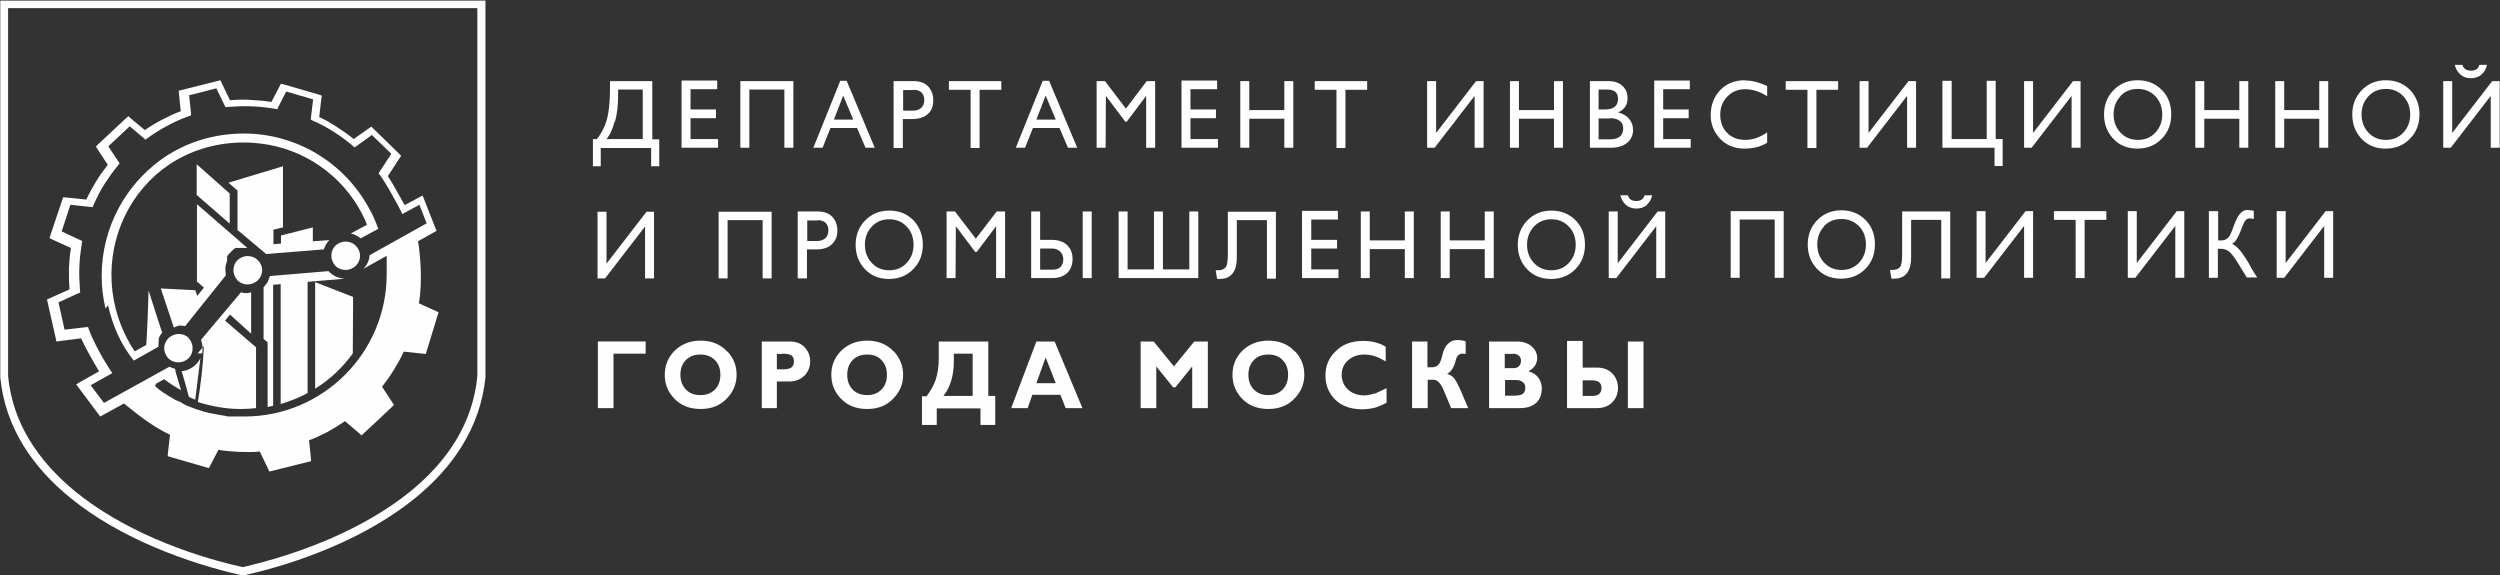
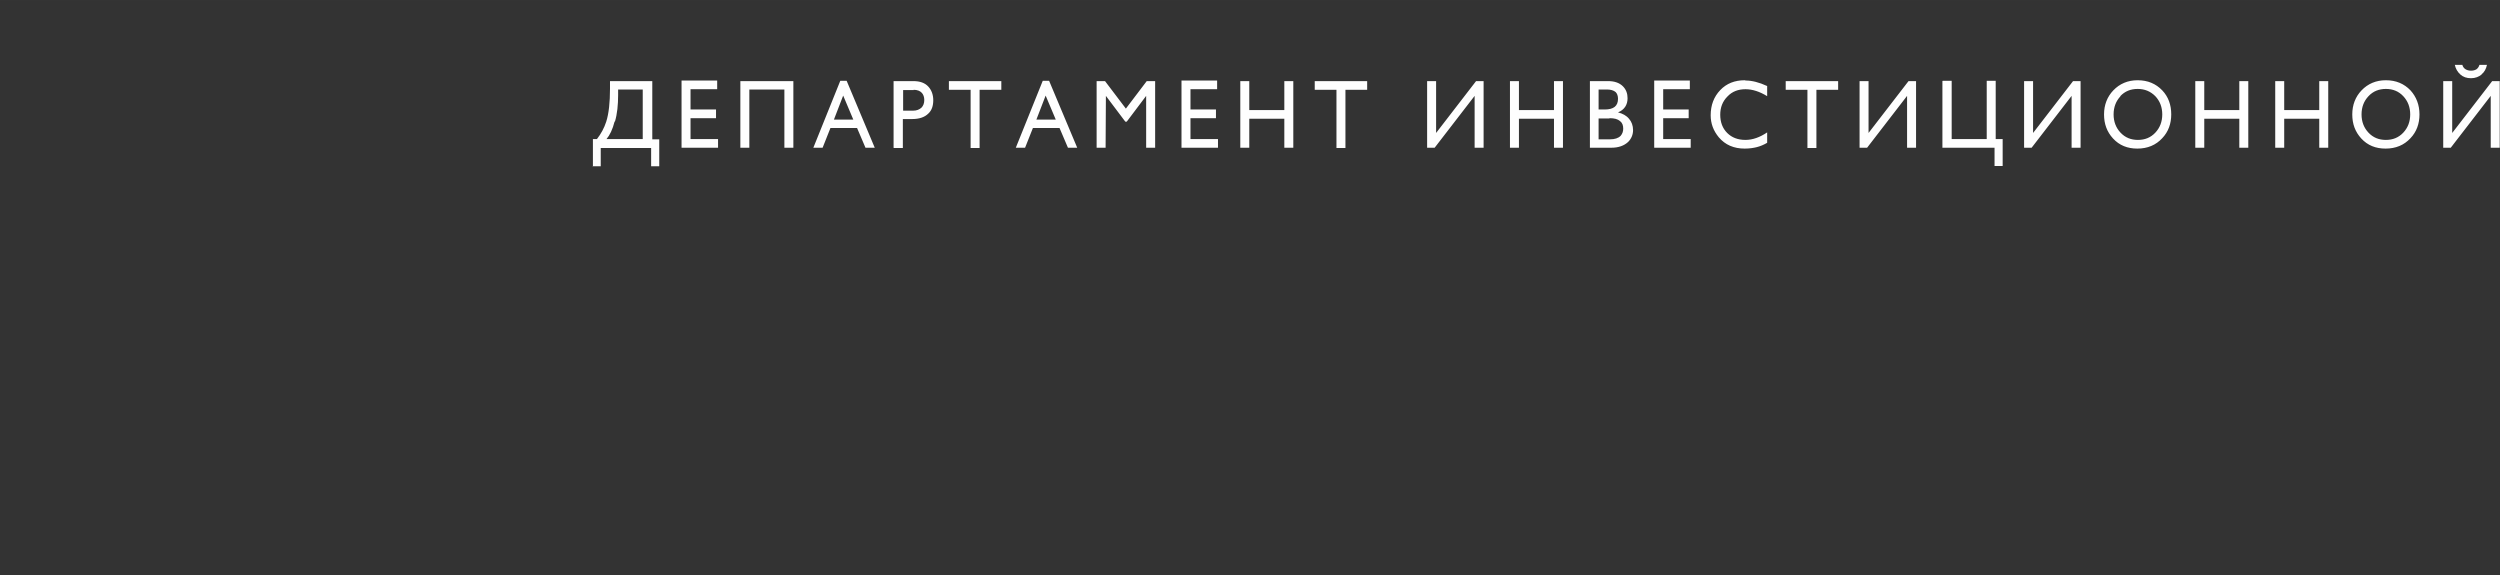
<svg xmlns="http://www.w3.org/2000/svg" xml:space="preserve" width="29.169mm" height="6.712mm" style="shape-rendering:geometricPrecision; text-rendering:geometricPrecision; image-rendering:optimizeQuality; fill-rule:evenodd; clip-rule:evenodd" viewBox="0 0 86.31 19.86">
  <rect x="0" y="0" width="86.31" height="19.86" fill="#333333" stroke="none" />
  <defs>
    <style type="text/css">  .fil0 {fill:#FEFEFE;fill-rule:nonzero}  </style>
  </defs>
  <g id="Слой_x0020_1">
-     <path class="fil0" d="M8.38 19.58c1.99,-0.46 4.18,-1.31 5.78,-2.61 1.26,-1.02 2.16,-2.33 2.32,-3.98l0 -12.71 -16.2 0 0 12.71c0.16,1.65 1.07,2.95 2.32,3.98 1.6,1.3 3.78,2.16 5.78,2.61zm-0.04 0.28c-1.84,-0.42 -4.18,-1.26 -5.91,-2.67 -1.29,-1.05 -2.25,-2.42 -2.42,-4.16l-0 -0.01 0 -13 16.75 0 0 13 -0 0.01c-0.18,1.74 -1.13,3.11 -2.42,4.16 -1.73,1.41 -4.07,2.26 -5.91,2.67l-0.04 0.01 -0.04 -0.01z" />
    <g>
-       <path class="fil0" d="M12.28 8.48c-0.09,-0.09 -0.21,-0.14 -0.35,-0.14 -0.14,0 -0.26,0.06 -0.35,0.14 -0.09,0.09 -0.14,0.21 -0.14,0.35 0,0.14 0.06,0.26 0.14,0.35 0.09,0.09 0.21,0.14 0.35,0.14 0.14,0 0.26,-0.06 0.35,-0.14 0.09,-0.09 0.15,-0.21 0.15,-0.35 0,-0.14 -0.06,-0.26 -0.15,-0.35zm-3.38 0.5c-0.09,-0.09 -0.21,-0.14 -0.35,-0.14 -0.14,0 -0.26,0.06 -0.35,0.14 -0.09,0.09 -0.14,0.21 -0.14,0.35 0,0.14 0.06,0.26 0.14,0.35 0.09,0.09 0.21,0.14 0.35,0.14 0.14,0 0.26,-0.06 0.35,-0.14 0.09,-0.09 0.15,-0.21 0.15,-0.35 0,-0.14 -0.06,-0.26 -0.15,-0.35zm-2.38 2.69c-0.09,-0.09 -0.21,-0.14 -0.35,-0.14 -0.14,0 -0.26,0.06 -0.35,0.14 -0.09,0.09 -0.15,0.21 -0.15,0.35 0,0.14 0.06,0.26 0.14,0.35 0.09,0.09 0.21,0.14 0.35,0.14 0.14,0 0.26,-0.06 0.35,-0.14 0.09,-0.09 0.14,-0.21 0.14,-0.35 0,-0.14 -0.06,-0.26 -0.14,-0.35zm1.41 -4.99l0 1.04 -1.14 -0.99 0 -1.06 1.14 1.01zm2.95 6.74l0 -3.68 1.31 0.51 -0.01 1.95c-0.35,0.49 -0.79,0.9 -1.3,1.22zm-4.23 -3.01l0.39 -0.48 -0.24 -0.21 0 -2.67 1.74 1.51 -0 0 -0.01 0 -0 0 -0.01 0 0 0 -0.01 0 -0 0 -0.01 0 0 0 -0.01 0 -0 0 -0.01 0 0 0 -0.01 0 -0 0 -0.01 0 0 0 -0.01 0 -0 0 -0.01 0 -0 0 -0.01 0 0 0 -0.01 0 0 0 -0.01 0 -0 0 -0.01 0 -0 0 -0.01 0 0 0 -0.01 0 0 0 -0.01 0 0 0 -0.01 0 0 0 -0.01 0 0 0 -0.01 0 -0.01 0 0 0 -0.01 0 -0 0 -0.01 0 -0 0 -0.01 0 0 0 -0.01 0 0 0 -0.01 0 0 0 -0.01 0 -0.01 0 0 0 -0.01 0 -0.01 0 0 0 -0.01 0 0 0 -0.01 0 0 0 -0.01 0 0 0 -0.01 0 -0 0 -0.01 0 -0.01 0 0 0 -0.01 0 0 0 -0.01 0 0 0 -0.01 0 0 0 -0.01 0 0 0 -0.01 0 -0.01 0.01 0 0 -0.01 0 -0.01 0.01 -0.01 0.01 0 0 -0.01 0 -0.01 0.01 -0.01 0.01 -0.01 0.01 -0.01 0.01 -0.01 0.01 -0.01 0.01 -0.01 0.01 -0.01 0.01 -0.01 0.01 0 0 -0.01 0.01 -0.01 0.01 -0.01 0.01 -0.01 0.01 -0.01 0.01 -0.01 0.01 0 0 -0.01 0.01 -0.01 0.01 -0.01 0.01 -0.01 0.01 0 0 -0.01 0.01 -0 0 -0 0 -0 0 -0 0 -0 0 -0 0 -0 0 -0 0 -0 0 -0 0 -0 0.01 -0 0 -0.01 0.01 -0 0 -0.01 0.01 -0.01 0.01 0 0 -0.01 0.01 -0 0 -0 0.01 -0 0 -0 0 -0 0 -0 0 -0 0 -0 0 -0 0.01 -0 0 -0 0.01 -0 0 -0 0.01 0 0 -0 0.01 -0 0 -0 0.01 -0 0 -0 0.01 -0 0 -0 0.01 -0 0 -0 0 -0 0.01 -0 0.01 -0 0 -0 0.01 -0 0 -0 0.01 -0 0 -0 0.01 -0 0 -0 0.01 0 0 -0 0.01 -0 0 -0 0.01 -0 0 -0 0.01 -0.01 0.02 -0 0.01 -0 0 -0.01 0.02 0 0 -0 0.01 -0.01 0.03 -0 0c-0.01,0.02 -0.01,0.04 -0.02,0.06l0 0 -0 0.01 -0 0.01 0 0c-0,0.01 -0,0.02 -0.01,0.04l-0 0.01 -0 0.01 -0 0 0 0.01 0 0 -0 0.01 0 0 -0 0.01 0 0c-0,0.02 -0,0.04 -0,0.07 0,0.06 0.01,0.11 0.02,0.16l-1.41 1.76c-0.06,-0.01 -0.12,-0.02 -0.18,-0.02l-0 0 -0 0 -0.01 0 -0 0 -0 0 -0 0 -0 0 -0 0 -0 0 -0 0 -0 0 -0 0 -0 0 -0 0 -0 0 -0 0 -0 0 -0 0 -0 0 -0 0 -0 0 -0 0 -0 0 -0 0 -0 0 -0 0 -0 0 -0 0 -0 0 -0 0 -0 0 -0 0 -0 0 -0 0 -0 0 -0 0 -0 0 -0 0 -0.01 0 -0 0 -0 0 0 0 -0 0 -0 0 -0 0 -0 0 -0 0 -0 0 -0 0 -0 0 -0 0 -0 0 -0 0 -0 0 -0 0 -0 0 -0 0 -0 0 -0 0 -0 0 -0 0 -0 0 -0 0 -0 0 -0 0 -0 0 -0 0 -0 0 -0 0 -0 0 -0 0 -0 0 -0 0 -0 0 -0 0 -0 0 -0 0 0 0 -0 0 -0.01 0 -0 0 -0 0 -0 0 -0 0 -0 0 -0 0c-0.06,0.02 -0.12,0.04 -0.18,0.07 -0.16,-0.47 -0.31,-0.92 -0.45,-1.35l1.19 0.06c0.04,0.12 0.09,0.24 0.13,0.37zm-3.01 0.24l-0.01 -0.06c-0.08,-0.34 -0.12,-0.7 -0.12,-1.07 0,-0.85 0.22,-1.66 0.6,-2.36 0.34,-0.63 0.82,-1.18 1.41,-1.62 0.84,-0.62 1.86,-0.93 2.9,-0.93 1.8,0 3.46,0.99 4.32,2.58 0.14,0.24 0.23,0.46 0.32,0.71l-0.61 0.33c-0.09,-0.08 -0.21,-0.14 -0.34,-0.17l0.56 -0.3c-0.02,-0.05 -0.05,-0.11 -0.05,-0.13 -0.61,-1.37 -1.87,-2.38 -3.39,-2.64 -0.31,-0.05 -0.62,-0.08 -0.94,-0.07 -3.76,0.11 -5.62,4.21 -3.64,7.21l0.4 -0.22c0.04,-0.62 0.06,-1.25 0.08,-1.88 0.16,0.49 0.31,0.98 0.47,1.46 -0.05,0.05 -0.09,0.11 -0.12,0.18l-0 0 -0 0 -0 0 -0 0 -0 0 -0 0.01 -0 0 -0 0 -0 0 -0 0 -0 0 -0 0 -0 0.01 0 0 -0 0 -0 0 -0 0 -0 0 -0 0 -0 0 0 0 -0 0.01 0 0 -0 0 -0 0 -0 0 -0 0 -0 0 -0 0 -0 0 -0 0.01 -0 0 -0 0 -0 0 -0 0 0 0 -0 0.01 0 0 -0 0.01 0 0 -0 0.01 -0 0 -0 0 -0 0 0 0 -0 0 -0 0 -0 0.01 0 0 -0 0 0 0 -0 0 -0 0 0 0 -0 0 -0 0 -0 0.01 0 0 -0 0.01 0 0 -0 0 -0 0 0 0 -0 0.01 0 0 -0 0.01 -0 0 -0 0 0 0 0 0 -0 0c-0.01,0.04 -0.01,0.09 -0.01,0.13 0,0.02 0,0.03 0,0.05l-0.85 0.48c-0.45,-0.56 -0.73,-1.2 -0.89,-1.91zm5.68 -1.12l2.02 -0.17c0.01,0.01 0.02,0.02 0.03,0.03 0.14,0.14 0.34,0.23 0.55,0.23l-1.3 0.11 -0 3.84c-0.29,0.16 -0.61,0.28 -0.93,0.38l0 -4.14 -0.26 0.02 0 4.18c-0.06,0.01 -0.13,0.03 -0.19,0.04l-0 -2.23 -0.14 -0.12 0 -1.79 0.01 -0.01c0.01,-0.01 0.03,-0.03 0.04,-0.04l0.01 -0.01 0 -0 0 -0c0.02,-0.03 0.04,-0.06 0.06,-0.09l0 -0 0 -0 0 -0 0 -0 0 -0 0.01 -0.01 0 -0 0.01 -0.01 0 0 0 -0 0 -0 0 -0 0 -0 0 -0 0 -0 0 -0 0 -0 0 0 0 -0 0 -0 0 -0c0.02,-0.05 0.04,-0.1 0.06,-0.16zm-2.34 2.67c0.03,-0.21 0.01,-0.31 -0.04,-0.47l1.38 -1.64c0.05,0.02 0.11,0.03 0.17,0.03l0 0 0 0 0 0 0 0 0 0 0 0 0 0 0 0 0 0 0 0 0 0 0 0 0 0 0 0 0 0 0 0 0 0 0 0 0 0 0 0 0 0 0 0 0 0 0 0 0 0 0 0 0 0 0 0 0 0 0 0 0.01 0 0 0 0.01 0 0 0 0.01 0 0 0 0 0 0 0 0.01 0 0 0 0 0 0 0 0 -0 0 0 0 0 0 0 0 0 0 0 0 0 0 0 0 0 0 0 0 0 0 0 0 0 0 0 0 0 0 -0 0 0 0 0 0 0 0 0 0 0 0 0 0 -0 0 0 0 0 0 0 0 0 0 0 0 0 0 0 0 0 0 -0 0 0 0 0 0 0 0 0 0 0 0 -0 0 0 0 0 0 0 0 0 0 -0 0 0 0 0 0 0 0 -0 0 0 0 0 0 0 0 -0 0.01 0 0 -0 0 0 0 0 0 0 0 0 0 -0 0 0 0 0 0 -0 0 0 0 0 0 -0 0 0 0 0 0 0 0 -0 0 0 0 0 0 -0c0.05,-0.01 0.08,-0.01 0.13,-0.03l0 1.43 -0.73 -0.66 -0.17 0.21 1.07 0.92 0 2.1c-0.18,0.02 -0.36,0.03 -0.55,0.03 -0.5,0 -1.01,-0.1 -1.46,-0.24 0,-0.02 0.01,-0.03 0.01,-0.05 0.09,-0.58 0.17,-1.21 0.2,-1.88l-0.22 0.25zm-0.23 1.6c-0.08,-0.03 -0.15,-0.06 -0.23,-0.1 -0.07,-0.29 -0.16,-0.59 -0.25,-0.89l0.01 -0 0.01 -0 0.01 -0c0.35,-0.03 0.59,-0.34 0.62,-0.46l-0.18 1.45zm-1.39 -0.46c0.04,0.03 0.08,0.06 0.12,0.1l0 0c0.06,0.04 0.12,0.09 0.18,0.13l0.01 0 0 0c0.03,0.02 0.06,0.04 0.09,0.06l0 0 0.04 0.03 0.01 0 0.04 0.03 0.01 0 0.04 0.02 0.01 0.01 0.05 0.03 0.03 0.02 0.02 0.01 0.03 0.02 0.02 0.01 0 0 0.04 0.02 0.01 0 0.03 0.01 0.02 0.01 0.02 0.01 0.03 0.01 0.02 0.01 0.03 0.02 0 0 0.04 0.02 0.01 0.01 0.01 0.01 0.04 0.02c0.03,0.02 0.07,0.03 0.1,0.05l0.01 0 0.05 0.02 0 0 0.05 0.02 0 0 0.05 0.02 0 0 0.05 0.02 0.01 0 0.04 0.02 0.01 0 0.04 0.02 0.01 0 0.04 0.01 0.02 0.01 0.01 0 0.04 0.01 0.03 0.01 0.02 0.01 0.03 0.01 0.03 0.01 0.03 0.01 0.03 0.01 0.05 0.01 0.01 0c0.03,0.01 0.07,0.02 0.1,0.03l0.01 0 0.01 0 0.04 0.01 0.01 0 0.04 0.01 0.01 0 0.05 0.01 0 0 0.05 0.01 0 0 0.05 0.01 0 0 0.05 0.01 0.01 0 0.05 0.01 0.01 0 0.05 0.01 0.01 0 0.04 0.01 0.02 0 0.01 0 0.04 0.01 0 0 0.04 0.01 0.01 0 0.04 0.01 0.01 0 0.03 0 0.03 0 0.01 0 0.04 0 0 0 0.03 0 0.01 0 0.04 0 0.01 0 0.02 0 0.04 0 0.02 0 0.04 0 0.01 0 0.05 0 0.04 0 0.02 0 0.01 0 0.05 0 0 0 0.06 0c2.71,0 4.91,-2.2 4.91,-4.91l0 -0.02 0 -0.01 0 -0.01 0 -0.01 0 -0 0 -0.01 0 -0 -0 -0 0 -0.01 0 -0.01 0 -0 0 -0.01 0 -0 0 -0.01 0 -0.01 0 -0 0 -0.01 0 0 -0 -0.01 0 -0 0 -0.01 0 -0.01 0 -0 0 -0.01 0 -0 0 -0.01 -0 -0 0 -0.01 0 -0 0 -0.01 -0 -0.01 0 -0 0 -0.01 0 0 -0 -0.01 0 -0 0 -0.01 0 -0.01 0 -0 -0 -0.01 0 0 0 -0.01 0 -0 0 -0.01 -0 -0 0 -0.01 -0 -0.01 0 -0 0 -0.01 0 0 0 -0.01 -0 -0 0 -0.01 -0 -0.01 0 -0 0 -0.01 -0 -0.01 0 -0 0 -0.01 -0 -0.01 0 -0 -0 -0.01 0 -0 0 -0.01 0 -0 -0 -0.01 0 -0 -0 -0.01 0 -0.01 -0 -0 0 -0.01 0 0 -0 -0.01 0 -0 -0 -0.01 0 -0.01 0 -0 -0 -0.01 0 -0 -0 -0.01 0 -0 -0 -0.01 0 -0.01 -0 -0.01 0 -0.01 -0 -0 0 -0.01 0 -0 -0 -0.01 -0 -0 0 -0.01 -0 -0.01 0 -0 -0 -0.01 -0 -0.01 0 -0 -0 -0.01 -0 -0.01 0 -0 -0 -0.01 0 -0 -0 -0.01 0 -0 -0 -0.01 -0 -0.01 0 -0 -0.8 0.45c0.12,-0.13 0.2,-0.29 0.21,-0.47l1.97 -1.1 -0.25 -0.64 -0.59 0.32c-0.04,-0.09 -0.09,-0.18 -0.14,-0.28l0 0c-0.11,-0.21 -0.23,-0.41 -0.34,-0.61 -0.11,-0.18 -0.21,-0.35 -0.28,-0.44l-0.06 -0.08 0.06 -0.09 0.38 -0.58 -0.67 -0.65 -0.5 0.36 -0.1 0.07 -0.09 -0.08c-0.2,-0.17 -0.41,-0.32 -0.63,-0.46 -0.22,-0.14 -0.45,-0.27 -0.69,-0.37l-0.1 -0.05 0.01 -0.11 0.07 -0.59 -0.93 -0.27 -0.26 0.51 -0.05 0.1 -0.11 -0.02c-0.25,-0.04 -0.51,-0.07 -0.78,-0.08 -0.26,-0.01 -0.52,-0 -0.78,0.02l-0.11 0.01 -0.05 -0.09 -0.27 -0.56 -0.94 0.24 0.06 0.57 0.01 0.12 -0.11 0.04c-0.25,0.09 -0.49,0.2 -0.71,0.32 -0.23,0.12 -0.45,0.26 -0.66,0.41l-0.1 0.07 -0.09 -0.08 -0.45 -0.38 -0.74 0.69 0.33 0.5 0.06 0.09 -0.07 0.09c-0.17,0.2 -0.31,0.41 -0.45,0.62 -0.14,0.22 -0.26,0.46 -0.37,0.7l-0.04 0.1 -0.11 -0.01 -0.66 -0.07 -0.3 0.92 0.6 0.28 0.11 0.05 -0.02 0.11c-0.04,0.26 -0.07,0.52 -0.08,0.78 -0.01,0.26 -0,0.52 0.02,0.78l0.01 0.11 -0.1 0.04 -0.65 0.3 0.21 0.94 0.69 -0.08 0.12 -0.01 0.04 0.11c0.09,0.26 0.38,0.84 0.63,1.22l0 -0 0.03 0.05 0.01 0.01c0,0 0,0 0,0.01l0.13 0.19 -0.75 0.42 0.46 0.61 2.26 -1.25c0.06,0.03 0.12,0.05 0.19,0.07l0.02 0.06 0 0.01 0 0.01 0 0.01 0 0.01 0.01 0.02 0 0.01c0.06,0.2 0.12,0.41 0.18,0.61 -0.2,-0.11 -0.4,-0.24 -0.58,-0.38l-0.29 0.16zm9.07 -5.02c0.07,0.38 0.17,1.4 0.03,2.15l0.68 0.31 -0.44 1.44 -0.76 -0.08c-0.1,0.22 -0.22,0.43 -0.35,0.64 -0.12,0.2 -0.26,0.39 -0.4,0.57l0.34 0.52 0.07 0.11 -0.09 0.09 -0.93 0.87 -0.1 0.09 -0.1 -0.09 -0.47 -0.4c-0.19,0.13 -0.39,0.25 -0.6,0.37 -0.21,0.11 -0.42,0.21 -0.64,0.29l0.06 0.59 0.01 0.13 -1.44 0.36 -0.05 -0.11 -0.28 -0.58c-0.24,0.02 -0.48,0.02 -0.72,0.01 -0.24,-0.01 -0.47,-0.03 -0.71,-0.07l-0.27 0.52 -0.06 0.11 -1.42 -0.41 0.01 -0.13 0.07 -0.61c-0.61,-0.29 -1.08,-0.67 -1.59,-1.08l-0.82 0.45 -0.83 -1.11 0.15 -0.09 0.64 -0.36c-0.2,-0.34 -0.49,-0.84 -0.62,-1.14l-0.71 0.09 -0.14 0.02 -0.03 -0.13 -0.27 -1.2 -0.03 -0.12 0.11 -0.05 0.67 -0.3c-0.02,-0.24 -0.02,-0.48 -0.02,-0.72 0.01,-0.24 0.03,-0.47 0.07,-0.71l-0.62 -0.28 -0.12 -0.06 0.04 -0.13 0.39 -1.16 0.04 -0.12 0.12 0.01 0.68 0.07c0.1,-0.22 0.22,-0.43 0.34,-0.63 0.12,-0.2 0.26,-0.39 0.4,-0.57l-0.34 -0.52 -0.07 -0.11 0.09 -0.09 0.93 -0.87 0.1 -0.09 0.1 0.09 0.47 0.39c0.19,-0.13 0.39,-0.25 0.6,-0.36 0.21,-0.11 0.42,-0.21 0.64,-0.29l-0.06 -0.58 -0.01 -0.13 0.13 -0.03 1.19 -0.3 0.12 -0.03 0.05 0.11 0.28 0.58c0.24,-0.02 0.48,-0.03 0.72,-0.01 0.24,0.01 0.47,0.03 0.71,0.07l0.27 -0.52 0.06 -0.11 0.12 0.03 1.17 0.34 0.12 0.04 -0.02 0.13 -0.07 0.61c0.22,0.1 0.42,0.22 0.62,0.35 0.2,0.13 0.39,0.26 0.57,0.41l0.51 -0.36 0.1 -0.07 0.09 0.09 0.85 0.83 0.09 0.09 -0.07 0.1 -0.39 0.6c0.07,0.1 0.15,0.24 0.23,0.38 0.13,0.23 0.27,0.47 0.35,0.62l0.62 -0.33 0.48 1.22 -0.66 0.37zm-6.55 -2.01l1.89 -0.57 -0 2.11 -0.33 0.08 0 0.5 0.26 -0.02 0 -0.28 1.1 -0.28 0 0.48 0.57 -0.04c-0.09,0.09 -0.15,0.2 -0.19,0.32l-1.99 0.16 -0.99 -0.83 -0 -1.36 -0.32 -0.28z" />
-     </g>
-     <path class="fil0" d="M56.2 14.09l0.54 0 0 -2.3 -0.54 0 0 2.3zm-1.24 -0.96c0.1,0 0.18,0.02 0.24,0.06 0.06,0.04 0.09,0.11 0.09,0.21 0,0.09 -0.03,0.16 -0.09,0.21 -0.06,0.04 -0.13,0.06 -0.23,0.06l-0.33 0 0 -0.54 0.32 0zm-0.86 0.96l1.03 0c0.24,0 0.43,-0.08 0.56,-0.23 0.11,-0.13 0.17,-0.28 0.17,-0.47 0,-0.18 -0.06,-0.34 -0.17,-0.47 -0.13,-0.15 -0.32,-0.23 -0.56,-0.23l-0.49 0 0 -0.92 -0.54 0 0 2.3zm-1.77 -0.97c0.1,0 0.18,0.02 0.24,0.07 0.06,0.04 0.09,0.11 0.09,0.19 0,0.1 -0.03,0.18 -0.09,0.22 -0.06,0.04 -0.16,0.06 -0.31,0.06l-0.3 0 0 -0.54 0.38 0zm-0.09 -0.91c0.09,0 0.16,0.03 0.21,0.08 0.04,0.04 0.06,0.1 0.06,0.17 0,0.07 -0.02,0.13 -0.07,0.18 -0.04,0.05 -0.11,0.07 -0.21,0.07l-0.28 0 0 -0.49 0.28 0zm-0.82 1.88l1.05 0c0.28,0 0.49,-0.08 0.62,-0.24 0.09,-0.11 0.14,-0.26 0.14,-0.44 0,-0.14 -0.04,-0.26 -0.12,-0.37 -0.08,-0.11 -0.19,-0.18 -0.34,-0.22 0.09,-0.05 0.16,-0.11 0.22,-0.19 0.05,-0.08 0.08,-0.17 0.08,-0.27 0,-0.15 -0.06,-0.28 -0.17,-0.38 -0.13,-0.13 -0.31,-0.19 -0.55,-0.19l-0.94 0 0 2.3zm-2.13 -2.3l-0.54 0 0 2.3 0.54 0 0 -0.98 0.2 0c0.12,0 0.23,0.1 0.33,0.31 0.09,0.22 0.19,0.45 0.28,0.67l0.59 0c-0.09,-0.21 -0.18,-0.41 -0.26,-0.61 -0.09,-0.2 -0.16,-0.33 -0.22,-0.41 -0.07,-0.09 -0.16,-0.14 -0.25,-0.16 0.07,-0.04 0.14,-0.1 0.19,-0.19 0.04,-0.07 0.08,-0.16 0.1,-0.25 0.02,-0.1 0.05,-0.16 0.09,-0.2 0.04,-0.04 0.09,-0.06 0.14,-0.06 0.02,0 0.04,0 0.06,0 0.02,0 0.04,0.01 0.06,0.01l0 -0.44c-0.05,-0.01 -0.09,-0.02 -0.14,-0.03 -0.05,-0.01 -0.1,-0.01 -0.16,-0.01 -0.12,0 -0.22,0.04 -0.31,0.13 -0.09,0.08 -0.15,0.21 -0.19,0.37 -0.03,0.16 -0.08,0.27 -0.13,0.34 -0.06,0.07 -0.14,0.1 -0.24,0.1l-0.15 0 0 -0.91zm-1.82 1.79c-0.13,0.04 -0.25,0.07 -0.38,0.07 -0.22,0 -0.41,-0.07 -0.55,-0.2 -0.14,-0.13 -0.22,-0.3 -0.22,-0.51 0,-0.2 0.07,-0.37 0.22,-0.5 0.15,-0.13 0.33,-0.2 0.56,-0.2 0.13,0 0.25,0.02 0.37,0.06 0.12,0.04 0.24,0.1 0.37,0.18l0 -0.51c-0.21,-0.13 -0.47,-0.2 -0.78,-0.2 -0.4,0 -0.72,0.12 -0.96,0.37 -0.23,0.22 -0.34,0.5 -0.34,0.82 0,0.32 0.1,0.59 0.31,0.81 0.23,0.24 0.55,0.36 0.95,0.36 0.15,0 0.3,-0.02 0.43,-0.05 0.13,-0.04 0.27,-0.09 0.42,-0.18l0 -0.5c-0.18,0.09 -0.32,0.15 -0.4,0.19zm-3.19 -0.13c-0.13,0.13 -0.29,0.19 -0.49,0.19 -0.21,0 -0.37,-0.06 -0.5,-0.19 -0.13,-0.13 -0.19,-0.3 -0.19,-0.51 0,-0.21 0.06,-0.38 0.19,-0.51 0.12,-0.13 0.29,-0.19 0.5,-0.19 0.2,0 0.37,0.06 0.49,0.19 0.13,0.13 0.19,0.3 0.19,0.51 0,0.21 -0.06,0.38 -0.19,0.51zm0.43 -1.31c-0.23,-0.25 -0.54,-0.38 -0.92,-0.38 -0.38,0 -0.69,0.13 -0.93,0.38 -0.21,0.23 -0.31,0.49 -0.31,0.8 0,0.32 0.11,0.59 0.32,0.81 0.23,0.25 0.54,0.37 0.92,0.37 0.37,0 0.68,-0.12 0.91,-0.37 0.22,-0.23 0.33,-0.5 0.33,-0.81 0,-0.31 -0.1,-0.57 -0.31,-0.8zm-4.86 -0.35l-0.47 0 0 2.3 0.54 0 0 -1.44 0.58 0.72 0.08 0 0.58 -0.72 0 1.44 0.54 0 0 -2.3 -0.47 0 -0.7 0.86 -0.7 -0.86zm-4.07 1.44l0.32 -0.89 0.35 0.89 -0.67 0zm-0 -1.44l-0.87 2.3 0.57 0 0.16 -0.46 0.97 0 0.18 0.46 0.58 0 -0.96 -2.3 -0.63 0zm-2.2 1.88l-1.01 0c0.12,-0.15 0.21,-0.33 0.27,-0.53 0.06,-0.2 0.09,-0.42 0.09,-0.65l0 -0.28 0.65 0 0 1.46zm-1.75 0l0 1 0.51 0 0 -0.57 1.51 0 0 0.57 0.51 0 0 -1 -0.24 0 0 -1.88 -1.71 0 0 0.59c0,0.28 -0.04,0.53 -0.11,0.74 -0.06,0.18 -0.17,0.37 -0.31,0.56l-0.16 0zm-1.4 -0.22c-0.13,0.13 -0.29,0.19 -0.49,0.19 -0.21,0 -0.37,-0.06 -0.5,-0.19 -0.13,-0.13 -0.19,-0.3 -0.19,-0.51 0,-0.21 0.06,-0.38 0.19,-0.51 0.12,-0.13 0.29,-0.19 0.5,-0.19 0.21,0 0.37,0.06 0.49,0.19 0.13,0.13 0.19,0.3 0.19,0.51 0,0.21 -0.06,0.38 -0.19,0.51zm0.43 -1.31c-0.23,-0.25 -0.54,-0.38 -0.92,-0.38 -0.38,0 -0.69,0.13 -0.93,0.38 -0.21,0.23 -0.31,0.49 -0.31,0.8 0,0.32 0.11,0.59 0.32,0.81 0.23,0.25 0.54,0.37 0.92,0.37 0.37,0 0.68,-0.12 0.91,-0.37 0.22,-0.23 0.33,-0.5 0.33,-0.81 0,-0.31 -0.11,-0.57 -0.31,-0.8zm-3.85 0.07c0.15,0 0.25,0.02 0.31,0.06 0.06,0.04 0.09,0.11 0.09,0.21 0,0.09 -0.03,0.16 -0.08,0.2 -0.05,0.04 -0.14,0.07 -0.26,0.07l-0.25 0 0 -0.53 0.19 0zm-0.73 1.88l0.54 0 0 -0.92 0.43 0c0.23,0 0.41,-0.08 0.55,-0.23 0.11,-0.13 0.17,-0.28 0.17,-0.47 0,-0.18 -0.06,-0.33 -0.17,-0.46 -0.13,-0.15 -0.31,-0.22 -0.54,-0.22l-0.96 0 0 2.3zm-1.6 -0.64c-0.13,0.13 -0.29,0.19 -0.5,0.19 -0.21,0 -0.37,-0.06 -0.5,-0.19 -0.12,-0.13 -0.19,-0.3 -0.19,-0.51 0,-0.21 0.06,-0.38 0.19,-0.51 0.13,-0.13 0.29,-0.19 0.5,-0.19 0.2,0 0.37,0.06 0.5,0.19 0.13,0.13 0.19,0.3 0.19,0.51 0,0.21 -0.06,0.38 -0.19,0.51zm0.43 -1.31c-0.23,-0.25 -0.54,-0.38 -0.92,-0.38 -0.38,0 -0.69,0.13 -0.93,0.38 -0.21,0.23 -0.31,0.49 -0.31,0.8 0,0.32 0.11,0.59 0.32,0.81 0.23,0.25 0.54,0.37 0.92,0.37 0.37,0 0.68,-0.12 0.91,-0.37 0.22,-0.23 0.33,-0.5 0.33,-0.81 0,-0.31 -0.1,-0.57 -0.31,-0.8zm-3.93 0.07l0 1.88 -0.54 0 0 -2.3 1.65 0 0 0.42 -1.11 0z" />
-     <path class="fil0" d="M78.86 9.59l1.38 -1.79 0 1.79 0.31 0 0 -2.3 -0.26 0 -1.38 1.79 0 -1.79 -0.31 0 0 2.3 0.26 0zm-2.29 -2.3l-0.31 0 0 2.3 0.31 0 0 -1 0.12 0c0.09,0 0.18,0.03 0.25,0.08 0.09,0.07 0.21,0.22 0.34,0.44l0.29 0.47 0.36 0c-0.07,-0.11 -0.13,-0.19 -0.16,-0.25 -0.04,-0.06 -0.08,-0.13 -0.11,-0.2 -0.11,-0.19 -0.21,-0.33 -0.28,-0.43 -0.12,-0.15 -0.22,-0.24 -0.32,-0.28 0.07,-0.04 0.13,-0.1 0.18,-0.2 0.04,-0.07 0.09,-0.17 0.14,-0.31 0.05,-0.14 0.09,-0.23 0.12,-0.27 0.04,-0.07 0.1,-0.1 0.17,-0.1 0.02,0 0.05,0 0.08,0.01 0.03,0.01 0.05,0.01 0.06,0.01l0 -0.28c-0.04,-0.01 -0.07,-0.02 -0.11,-0.02 -0.04,-0.01 -0.07,-0.01 -0.11,-0.01 -0.11,0 -0.2,0.05 -0.28,0.16 -0.07,0.09 -0.14,0.24 -0.21,0.44 -0.06,0.17 -0.11,0.29 -0.17,0.35 -0.06,0.06 -0.13,0.1 -0.23,0.1l-0.12 0 0 -1.01zm-2.85 2.3l1.38 -1.79 0 1.79 0.31 0 0 -2.3 -0.26 0 -1.38 1.79 0 -1.79 -0.31 0 0 2.3 0.26 0zm-2.81 -2.3l0 0.3 0.75 0 0 2.01 0.31 0 0 -2.01 0.75 0 0 -0.3 -1.81 0zm-2.41 2.3l1.38 -1.79 0 1.79 0.31 0 0 -2.3 -0.26 0 -1.38 1.79 0 -1.79 -0.31 0 0 2.3 0.26 0zm-2.83 -0.81c0,0.2 -0.02,0.33 -0.05,0.4 -0.05,0.09 -0.14,0.14 -0.3,0.14l-0.07 0 0.05 0.3 0.09 0c0.21,0 0.36,-0.07 0.46,-0.21 0.09,-0.13 0.13,-0.3 0.13,-0.53l0 -1.29 1.04 0 0 2.02 0.31 0 0 -2.31 -1.66 0 0 1.5zm-2.7 -0.97c0.16,-0.17 0.36,-0.25 0.6,-0.25 0.24,0 0.44,0.08 0.61,0.25 0.16,0.16 0.24,0.38 0.24,0.63 0,0.25 -0.08,0.46 -0.24,0.63 -0.16,0.17 -0.36,0.25 -0.6,0.25 -0.24,0 -0.44,-0.08 -0.6,-0.25 -0.16,-0.17 -0.24,-0.38 -0.24,-0.63 0,-0.25 0.08,-0.46 0.24,-0.63zm-0.25 1.46c0.22,0.24 0.5,0.35 0.84,0.35 0.35,0 0.64,-0.12 0.86,-0.36 0.21,-0.22 0.31,-0.5 0.31,-0.82 0,-0.33 -0.1,-0.61 -0.31,-0.83 -0.22,-0.23 -0.5,-0.35 -0.85,-0.35 -0.34,0 -0.62,0.12 -0.84,0.35 -0.21,0.22 -0.32,0.5 -0.32,0.83 0,0.33 0.1,0.6 0.31,0.83zm-2.97 -1.98l0 2.3 0.31 0 0 -2.01 1.21 0 0 2.01 0.31 0 0 -2.3 -1.83 0zm-2.88 -0.22c-0.1,0.08 -0.22,0.13 -0.37,0.13 -0.15,0 -0.27,-0.04 -0.37,-0.13 -0.1,-0.09 -0.16,-0.2 -0.19,-0.33l0.26 0c0.02,0.07 0.06,0.12 0.1,0.15 0.05,0.03 0.11,0.05 0.19,0.05 0.08,0 0.14,-0.02 0.19,-0.05 0.04,-0.03 0.08,-0.08 0.1,-0.15l0.26 0c-0.03,0.14 -0.09,0.25 -0.19,0.33zm-1.07 2.53l1.38 -1.79 0 1.79 0.31 0 0 -2.3 -0.26 0 -1.38 1.79 0 -1.79 -0.31 0 0 2.3 0.26 0zm-2.84 -1.78c0.16,-0.17 0.36,-0.25 0.6,-0.25 0.24,0 0.44,0.08 0.6,0.25 0.16,0.16 0.24,0.38 0.24,0.63 0,0.25 -0.08,0.46 -0.24,0.63 -0.16,0.17 -0.36,0.25 -0.6,0.25 -0.24,0 -0.44,-0.08 -0.6,-0.25 -0.16,-0.17 -0.24,-0.38 -0.24,-0.63 0,-0.25 0.08,-0.46 0.24,-0.63zm-0.25 1.46c0.22,0.24 0.5,0.35 0.84,0.35 0.35,0 0.64,-0.12 0.86,-0.36 0.21,-0.22 0.31,-0.5 0.31,-0.82 0,-0.33 -0.1,-0.61 -0.31,-0.83 -0.22,-0.23 -0.5,-0.35 -0.85,-0.35 -0.34,0 -0.62,0.12 -0.84,0.35 -0.21,0.22 -0.32,0.5 -0.32,0.83 0,0.33 0.1,0.6 0.31,0.83zm-1.45 -1.98l0 1 -1.21 0 0 -1 -0.31 0 0 2.3 0.31 0 0 -1 1.21 0 0 1 0.31 0 0 -2.3 -0.31 0zm-2.76 0l0 1 -1.21 0 0 -1 -0.31 0 0 2.3 0.31 0 0 -1 1.21 0 0 1 0.31 0 0 -2.3 -0.31 0zm-3.55 0l0 2.3 1.26 0 0 -0.3 -0.94 0 0 -0.72 0.89 0 0 -0.3 -0.89 0 0 -0.7 0.92 0 0 -0.3 -1.23 0zm-2.56 1.49c0,0.2 -0.02,0.33 -0.05,0.4 -0.05,0.09 -0.14,0.14 -0.3,0.14l-0.07 0 0.05 0.3 0.09 0c0.21,0 0.36,-0.07 0.46,-0.21 0.09,-0.13 0.13,-0.3 0.13,-0.53l0 -1.29 1.04 0 0 2.02 0.31 0 0 -2.31 -1.66 0 0 1.5zm-1.33 -1.49l0 2 -0.91 0 0 -2 -0.31 0 0 2 -0.91 0 0 -2 -0.31 0 0 2.3 2.75 0 0 -2.3 -0.31 0zm-3.68 2.3l0.31 0 0 -2.3 -0.31 0 0 2.3zm-1.07 -1.02c0.12,0 0.21,0.03 0.29,0.1 0.07,0.07 0.11,0.16 0.11,0.28 0,0.09 -0.03,0.17 -0.08,0.24 -0.06,0.07 -0.16,0.11 -0.29,0.11l-0.43 0 0 -0.73 0.4 0zm0.55 0.83c0.11,-0.12 0.17,-0.27 0.17,-0.47 0,-0.19 -0.06,-0.35 -0.18,-0.47 -0.13,-0.13 -0.32,-0.19 -0.56,-0.19l-0.38 0 0 -0.98 -0.31 0 0 2.3 0.74 0c0.23,0 0.4,-0.07 0.53,-0.2zm-2.45 -2.11l-0.72 0.94 -0.72 -0.94 -0.29 0 0 2.3 0.31 0 0.01 -1.79 0.67 0.89 0.05 0 0.67 -0.89 0 1.79 0.31 0 0 -2.3 -0.29 0zm-4.31 0.52c0.16,-0.17 0.36,-0.25 0.6,-0.25 0.24,0 0.44,0.08 0.6,0.25 0.16,0.16 0.24,0.38 0.24,0.63 0,0.25 -0.08,0.46 -0.24,0.63 -0.16,0.17 -0.36,0.25 -0.6,0.25 -0.24,0 -0.44,-0.08 -0.6,-0.25 -0.16,-0.17 -0.24,-0.38 -0.24,-0.63 0,-0.25 0.08,-0.46 0.24,-0.63zm-0.25 1.46c0.22,0.24 0.5,0.35 0.84,0.35 0.35,0 0.64,-0.12 0.86,-0.36 0.21,-0.22 0.31,-0.5 0.31,-0.82 0,-0.33 -0.11,-0.61 -0.31,-0.83 -0.22,-0.23 -0.5,-0.35 -0.85,-0.35 -0.34,0 -0.62,0.12 -0.84,0.35 -0.21,0.22 -0.32,0.5 -0.32,0.83 0,0.33 0.1,0.6 0.31,0.83zm-1.62 -1.68c0.13,0 0.23,0.04 0.29,0.11 0.05,0.06 0.08,0.14 0.08,0.24 0,0.11 -0.03,0.2 -0.1,0.27 -0.07,0.06 -0.16,0.1 -0.28,0.1l-0.35 0 0 -0.71 0.37 0zm-0.68 2.01l0.31 0 0 -1 0.32 0c0.24,0 0.43,-0.06 0.55,-0.19 0.12,-0.11 0.18,-0.27 0.18,-0.46 0,-0.19 -0.06,-0.35 -0.17,-0.47 -0.12,-0.13 -0.29,-0.19 -0.52,-0.19l-0.68 0 0 2.3zm-2.74 -2.3l0 2.3 0.31 0 0 -2.01 1.21 0 0 2.01 0.31 0 0 -2.3 -1.83 0zm-3.92 2.3l1.38 -1.79 0 1.79 0.31 0 0 -2.3 -0.26 0 -1.38 1.79 0 -1.79 -0.31 0 0 2.3 0.26 0z" />
+       </g>
    <path class="fil0" d="M85.68 2.57c-0.1,0.08 -0.22,0.13 -0.37,0.13 -0.15,0 -0.27,-0.04 -0.37,-0.13 -0.1,-0.09 -0.16,-0.2 -0.19,-0.33l0.26 0c0.02,0.07 0.06,0.12 0.11,0.15 0.05,0.03 0.11,0.05 0.19,0.05 0.08,0 0.14,-0.02 0.19,-0.05 0.04,-0.03 0.08,-0.08 0.1,-0.15l0.26 0c-0.03,0.14 -0.09,0.25 -0.19,0.33zm-1.07 2.53l1.38 -1.79 0 1.79 0.31 0 0 -2.3 -0.26 0 -1.38 1.79 0 -1.79 -0.31 0 0 2.3 0.26 0zm-2.84 -1.78c0.16,-0.17 0.36,-0.25 0.6,-0.25 0.24,0 0.44,0.08 0.6,0.25 0.16,0.17 0.24,0.38 0.24,0.63 0,0.25 -0.08,0.46 -0.24,0.63 -0.16,0.17 -0.36,0.25 -0.6,0.25 -0.24,0 -0.44,-0.08 -0.6,-0.25 -0.16,-0.17 -0.24,-0.38 -0.24,-0.63 0,-0.25 0.08,-0.46 0.24,-0.63zm-0.25 1.46c0.22,0.24 0.5,0.35 0.84,0.35 0.35,0 0.64,-0.12 0.86,-0.36 0.21,-0.22 0.31,-0.5 0.31,-0.82 0,-0.33 -0.11,-0.61 -0.31,-0.83 -0.22,-0.23 -0.5,-0.35 -0.85,-0.35 -0.34,0 -0.62,0.12 -0.84,0.35 -0.21,0.22 -0.32,0.5 -0.32,0.83 0,0.33 0.1,0.6 0.31,0.83zm-1.45 -1.98l0 1 -1.21 0 0 -1 -0.31 0 0 2.3 0.31 0 0 -1 1.21 0 0 1 0.31 0 0 -2.3 -0.31 0zm-2.76 0l0 1 -1.21 0 0 -1 -0.31 0 0 2.3 0.31 0 0 -1 1.21 0 0 1 0.31 0 0 -2.3 -0.31 0zm-4.11 0.52c0.16,-0.17 0.36,-0.25 0.6,-0.25 0.24,0 0.44,0.08 0.61,0.25 0.16,0.17 0.24,0.38 0.24,0.63 0,0.25 -0.08,0.46 -0.24,0.63 -0.16,0.17 -0.36,0.25 -0.6,0.25 -0.24,0 -0.44,-0.08 -0.6,-0.25 -0.16,-0.17 -0.24,-0.38 -0.24,-0.63 0,-0.25 0.08,-0.46 0.24,-0.63zm-0.25 1.46c0.22,0.24 0.5,0.35 0.84,0.35 0.35,0 0.64,-0.12 0.86,-0.36 0.21,-0.22 0.31,-0.5 0.31,-0.82 0,-0.33 -0.1,-0.61 -0.31,-0.83 -0.22,-0.23 -0.5,-0.35 -0.85,-0.35 -0.34,0 -0.62,0.12 -0.84,0.35 -0.21,0.22 -0.32,0.5 -0.32,0.83 0,0.33 0.1,0.6 0.31,0.83zm-2.81 0.32l1.38 -1.79 0 1.79 0.31 0 0 -2.3 -0.26 0 -1.38 1.79 0 -1.79 -0.31 0 0 2.3 0.26 0zm-3.08 -2.3l0 2.3 1.8 0 0 0.63 0.28 0 0 -0.93 -0.24 0 0 -2.01 -0.31 0 0 2.01 -1.21 0 0 -2.01 -0.31 0zm-2.6 2.3l1.38 -1.79 0 1.79 0.31 0 0 -2.3 -0.26 0 -1.38 1.79 0 -1.79 -0.31 0 0 2.3 0.26 0zm-2.81 -2.3l0 0.3 0.75 0 0 2.01 0.31 0 0 -2.01 0.75 0 0 -0.3 -1.81 0zm-1.41 -0.03c-0.35,0 -0.63,0.11 -0.85,0.34 -0.22,0.23 -0.33,0.52 -0.33,0.87 0,0.28 0.09,0.53 0.28,0.76 0.22,0.26 0.52,0.39 0.89,0.39 0.16,0 0.3,-0.02 0.42,-0.05 0.12,-0.03 0.24,-0.08 0.36,-0.15l0 -0.36c-0.25,0.17 -0.5,0.26 -0.75,0.26 -0.26,0 -0.47,-0.08 -0.63,-0.24 -0.16,-0.16 -0.24,-0.37 -0.24,-0.63 0,-0.25 0.08,-0.46 0.25,-0.63 0.16,-0.17 0.37,-0.25 0.62,-0.25 0.24,0 0.49,0.08 0.75,0.24l0 -0.35c-0.28,-0.13 -0.53,-0.19 -0.74,-0.19zm-3.13 0.03l0 2.3 1.26 0 0 -0.3 -0.95 0 0 -0.72 0.88 0 0 -0.3 -0.88 0 0 -0.7 0.92 0 0 -0.3 -1.23 0zm-1.54 1.28c0.16,0 0.28,0.03 0.36,0.1 0.08,0.06 0.11,0.15 0.11,0.26 0,0.1 -0.03,0.18 -0.09,0.25 -0.08,0.08 -0.2,0.12 -0.37,0.12l-0.39 0 0 -0.72 0.37 0zm-0.09 -0.99c0.13,0 0.23,0.03 0.3,0.09 0.05,0.05 0.08,0.13 0.08,0.23 0,0.25 -0.15,0.37 -0.46,0.37l-0.21 0 0 -0.69 0.29 0zm0.15 2.01c0.25,0 0.44,-0.07 0.58,-0.2 0.11,-0.11 0.17,-0.25 0.17,-0.41 0,-0.15 -0.05,-0.29 -0.14,-0.39 -0.09,-0.11 -0.22,-0.18 -0.38,-0.22 0.22,-0.09 0.33,-0.26 0.33,-0.49 0,-0.16 -0.05,-0.3 -0.16,-0.41 -0.12,-0.12 -0.29,-0.18 -0.51,-0.18l-0.63 0 0 2.3 0.74 0zm-1.98 -2.3l0 1 -1.21 0 0 -1 -0.31 0 0 2.3 0.31 0 0 -1 1.21 0 0 1 0.31 0 0 -2.3 -0.31 0zm-4.12 2.3l1.38 -1.79 0 1.79 0.31 0 0 -2.3 -0.26 0 -1.38 1.79 0 -1.79 -0.31 0 0 2.3 0.26 0zm-4.14 -2.3l0 0.3 0.75 0 0 2.01 0.31 0 0 -2.01 0.75 0 0 -0.3 -1.81 0zm-1.05 0l0 1 -1.21 0 0 -1 -0.31 0 0 2.3 0.31 0 0 -1 1.21 0 0 1 0.31 0 0 -2.3 -0.31 0zm-3.55 0l0 2.3 1.26 0 0 -0.3 -0.95 0 0 -0.72 0.88 0 0 -0.3 -0.88 0 0 -0.7 0.92 0 0 -0.3 -1.23 0zm-1.2 0l-0.72 0.95 -0.72 -0.95 -0.29 0 0 2.3 0.31 0 0.01 -1.79 0.67 0.89 0.05 0 0.67 -0.89 0 1.79 0.31 0 0 -2.3 -0.29 0zm-3.14 1.33l-0.67 0 0.32 -0.83 0.35 0.83zm-0.45 -1.34l-0.93 2.31 0.32 0 0.27 -0.68 0.92 0 0.29 0.68 0.32 0 -0.97 -2.31 -0.22 0zm-3.24 0.01l0 0.3 0.75 0 0 2.01 0.31 0 0 -2.01 0.75 0 0 -0.3 -1.81 0zm-1.22 0.3c0.13,0 0.23,0.04 0.29,0.11 0.05,0.06 0.08,0.14 0.08,0.24 0,0.11 -0.03,0.2 -0.1,0.27 -0.07,0.06 -0.16,0.1 -0.28,0.1l-0.35 0 0 -0.71 0.37 0zm-0.68 2.01l0.31 0 0 -1 0.32 0c0.24,0 0.43,-0.06 0.56,-0.19 0.12,-0.11 0.17,-0.27 0.17,-0.46 0,-0.19 -0.06,-0.35 -0.17,-0.47 -0.12,-0.13 -0.29,-0.19 -0.52,-0.19l-0.68 0 0 2.3zm-1.4 -0.98l-0.67 0 0.32 -0.83 0.35 0.83zm-0.45 -1.34l-0.93 2.31 0.32 0 0.27 -0.68 0.92 0 0.29 0.68 0.32 0 -0.97 -2.31 -0.22 0zm-3.45 0.01l0 2.3 0.31 0 0 -2.01 1.21 0 0 2.01 0.31 0 0 -2.3 -1.83 0zm-2.03 0l0 2.3 1.26 0 0 -0.3 -0.95 0 0 -0.72 0.88 0 0 -0.3 -0.88 0 0 -0.7 0.92 0 0 -0.3 -1.23 0zm-2.3 1.4c0.08,-0.27 0.11,-0.58 0.11,-0.92l0 -0.19 0.85 0 0 1.71 -1.25 0c0.11,-0.13 0.21,-0.33 0.28,-0.61zm-0.78 1.54l0.29 0 0 -0.63 1.74 0 0 0.63 0.28 0 0 -0.93 -0.24 0 0 -2.01 -1.46 0 0 0.26c0,0.47 -0.04,0.86 -0.13,1.14 -0.07,0.22 -0.18,0.42 -0.32,0.6l-0.14 0 0 0.93z" />
  </g>
</svg>